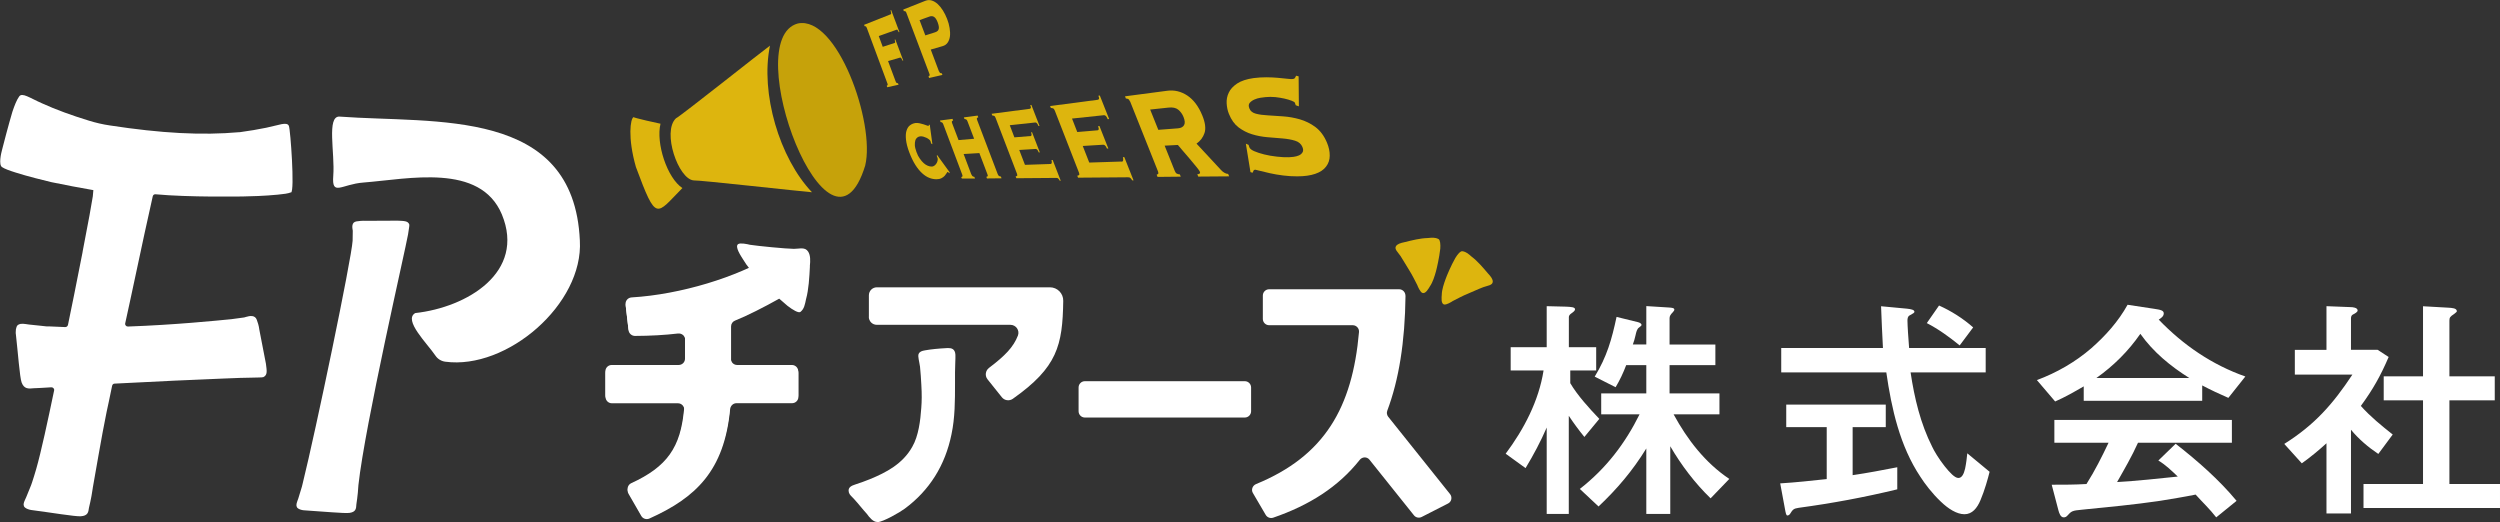
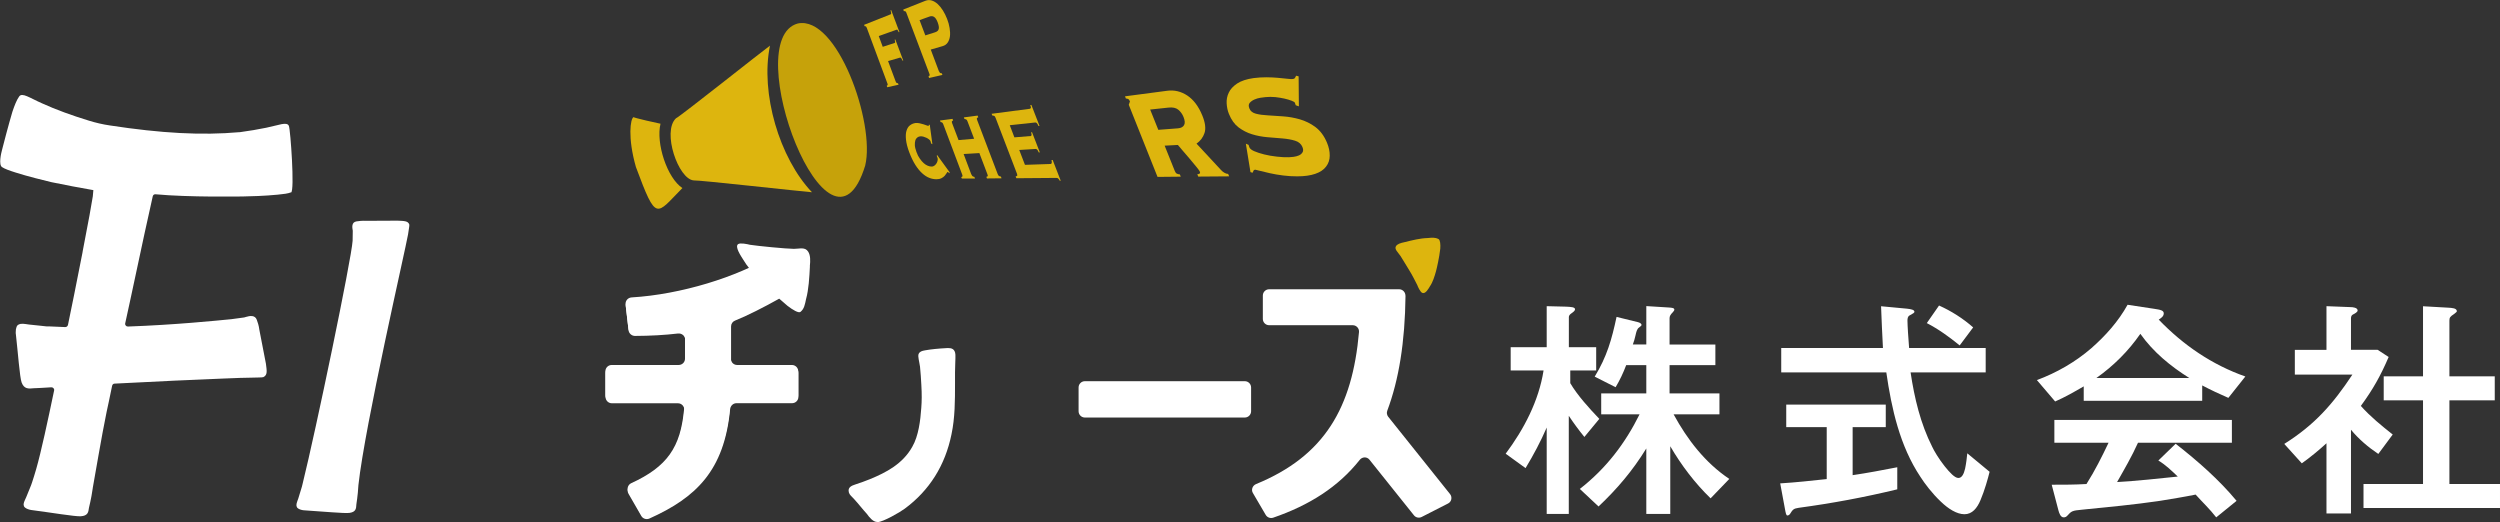
<svg xmlns="http://www.w3.org/2000/svg" id="_レイヤー_2" data-name="レイヤー 2" viewBox="0 0 319.26 66.66">
  <rect x="0" y="0" width="319.26" height="66.66" fill="#333333" stroke="none" />
  <defs>
    <style>
      .cls-1 {
        fill: #ddb50e;
      }

      .cls-2 {
        fill: #fff;
      }

      .cls-3 {
        fill: #c6a20a;
      }
    </style>
  </defs>
  <g id="_デザイン" data-name="デザイン">
    <g>
      <g>
        <path class="cls-2" d="M202.33,55.8c-.7-.86-1.38-1.78-1.99-2.7v12.53h-2.82v-11.03c-.77,1.78-1.68,3.49-2.7,5.18l-2.54-1.84c2.33-3.12,4.23-6.74,4.84-10.63h-4.2v-2.97h4.6v-5.24l2.42.06c.71.03,1.2.06,1.2.34,0,.18-.21.34-.55.58-.12.09-.24.25-.24.4v3.86h3.49v2.97h-3.31v1.62c.89,1.53,2.48,3.28,3.71,4.56l-1.9,2.3ZM213.73,52.92c1.75,3.22,4.04,6.19,7.11,8.24l-2.39,2.48c-2.02-1.96-3.74-4.23-5.15-6.65v8.64h-3.06v-8.36c-1.75,2.85-3.74,5.18-6.1,7.41l-2.39-2.24c3.37-2.63,5.79-5.82,7.63-9.53h-4.9v-2.67h5.76v-3.61h-2.57c-.37.98-.8,1.9-1.35,2.82l-2.67-1.35c1.56-2.57,2.17-4.72,2.79-7.63l2.73.67c.24.06.46.18.46.37,0,.06-.12.18-.31.31-.28.18-.37.61-.46,1.01-.09.4-.21.83-.34,1.16h1.72v-4.9l2.88.18c.43.03.7.06.7.28,0,.09-.09.21-.21.34-.28.28-.4.49-.4.74v3.37h5.85v2.63h-5.85v3.61h6.37v2.67h-5.85Z" />
        <path class="cls-2" d="M233.29,54.55h-5.18v-2.88h12.71v2.88h-4.23v6.13c1.9-.28,3.8-.64,5.7-1.01v2.82c-4.17,1.01-8.3,1.78-12.59,2.36-.67.09-.77.25-1.1.77-.06.09-.18.21-.34.21s-.21-.25-.34-.98l-.58-3.12c1.99-.12,3.98-.34,5.94-.55v-6.62ZM253.58,44.44v3.12h-9.59c.49,3.28,1.26,6.53,2.76,9.5.21.46.83,1.53,1.59,2.48.64.8,1.29,1.5,1.75,1.5s.7-.52.86-1.19c.12-.55.25-1.53.28-1.96l2.85,2.36c-.21.86-.64,2.39-1.16,3.61-.43,1.04-1.07,1.81-2.05,1.81s-2.08-.7-3.03-1.62c-1.1-1.04-2.05-2.3-2.6-3.16-2.63-3.95-3.68-8.7-4.35-13.33h-13.42v-3.12h12.99c-.09-1.78-.18-3.55-.24-5.33l3.31.31c.55.06.95.15.95.4,0,.12-.15.21-.61.46-.25.12-.28.43-.28.67,0,.58.12,2.36.21,3.49h9.8ZM247.63,39.02c1.56.7,3.06,1.65,4.35,2.79l-1.72,2.3c-1.32-1.07-2.7-2.08-4.2-2.85l1.56-2.24Z" />
        <path class="cls-2" d="M266.1,49.34c-1.2.7-2.39,1.38-3.65,1.93l-2.33-2.73c2.54-.95,4.9-2.3,6.95-4.07,1.81-1.59,3.46-3.43,4.63-5.55l3.43.52c.8.12,1.19.21,1.19.58,0,.4-.37.61-.64.8,3.13,3.25,6.8,5.76,11.06,7.26l-2.17,2.73c-1.13-.49-2.24-1.01-3.34-1.59v1.96h-15.13v-1.84ZM273.03,56.54c-.77,1.72-1.75,3.4-2.67,5.02,2.57-.15,5.18-.43,7.75-.7-.77-.74-1.56-1.5-2.48-2.05l2.21-2.14c2.82,2.21,5.51,4.56,7.78,7.29l-2.6,2.11c-.8-1.04-1.78-1.96-2.63-2.91-1.53.31-3.03.55-4.56.8-3.31.49-6.65.8-9.96,1.13-1.23.12-1.32.15-1.9.8-.12.12-.25.18-.43.18-.4,0-.58-.55-.67-.89l-.86-3.28c1.47,0,2.97,0,4.44-.09,1.07-1.69,1.96-3.46,2.82-5.27h-6.92v-2.91h22.67v2.91h-11.98ZM279.58,48.27c-2.39-1.5-4.6-3.31-6.25-5.64-1.53,2.21-3.4,4.07-5.61,5.64h11.86Z" />
        <path class="cls-2" d="M297.11,56.6c-1.01.92-2.05,1.78-3.16,2.57l-2.24-2.48c3.89-2.45,6.19-5.06,8.7-8.85h-7.35v-3.16h4.04v-5.58l3.09.12c.25,0,.89.06.89.43,0,.21-.37.4-.61.52-.18.09-.24.28-.24.49v4.01h3.4l1.41.92c-1.04,2.42-1.99,4.11-3.55,6.25,1.23,1.38,2.63,2.51,4.07,3.65l-1.84,2.48c-1.29-.86-2.51-1.9-3.49-3.09v10.69h-3.13v-8.98ZM309.43,39.11l3.19.18c.52.03,1.13.06,1.13.46,0,.06-.12.18-.34.34-.52.34-.61.46-.61.86v7.11h5.79v3.06h-5.79v10.69h6.46v3.06h-17.43v-3.06h7.6v-10.69h-5.02v-3.06h5.02v-8.95Z" />
      </g>
      <path class="cls-2" d="M94.15,46.61h6.98c.45,0,.81.36.81.81v3.06c0,.45-.36.81-.81.81h-7.1c-.42,0-.77.33-.81.75-.74,7.89-4.4,11.32-10.31,13.98-.38.17-.83.02-1.04-.34l-1.62-2.83c-.23-.41-.07-.94.35-1.14,4.58-2.1,6.33-4.56,6.77-9.52.04-.48-.33-.9-.81-.9h-8.44c-.45,0-.81-.36-.81-.81v-3.06c0-.45.36-.81.81-.81h8.55c.45,0,.81-.36.81-.81v-2.61c0-.49-.43-.86-.91-.8-1.7.2-3.51.29-5.5.31-.42,0-.77-.31-.82-.72l-.36-3.1c-.05-.47.3-.87.77-.9,6.28-.37,13.52-2.62,17.9-5.32.35-.22.8-.15,1.06.17l2.17,2.65c.31.38.22.94-.2,1.21-2.08,1.31-5.69,3.24-7.75,4.05-.31.12-.51.42-.51.75v4.31c0,.45.36.81.81.81Z" />
      <g>
        <path class="cls-1" d="M87.15,24.01c-3.4,3.43-3.29,4.44-5.94-2.68-1.08-3.78-.7-6.18-.31-6.37.18.12,3.14.79,3.45.84-.61,2.49.85,6.94,2.8,8.22Z" />
-         <path class="cls-1" d="M88.61,23.04s0,0-.01,0h0s0,0,.01,0Z" />
        <path class="cls-1" d="M88.59,23.04h0s0,0,.01,0h-.01Z" />
      </g>
      <g>
        <path class="cls-1" d="M103.69,24.55c-.99-.06-14.59-1.58-15.1-1.51h0c-1.96-.15-4.07-6.22-2.27-7.93.47-.18,11.23-8.74,12.01-9.28-1.25,6.06,1.21,14.37,5.37,18.73Z" />
        <path class="cls-1" d="M88.61,23.04s0,0-.01,0h0s0,0,.01,0Z" />
      </g>
      <g>
        <path class="cls-1" d="M88.59,23.04h0s0,0,.01,0h-.01Z" />
        <path class="cls-2" d="M88.61,23.04s0,0-.01,0h0s0,0,.01,0Z" />
      </g>
      <path class="cls-3" d="M110.49,21.14c-4.52,14.78-16.24-16.07-8.61-18.14,5.03-1.07,9.92,12.74,8.61,18.14Z" />
      <g>
        <path class="cls-1" d="M114.79,4.13c-.07-.15-.12-.24-.16-.29-.04-.05-.08-.06-.12-.05l-2.29.81.51,1.38,1.53-.5s.06-.05.06-.1c0-.05-.02-.16-.07-.31l.09-.03,1.01,2.69-.09.02c-.08-.18-.14-.29-.18-.34-.04-.05-.08-.07-.12-.06l-1.55.45.97,2.6c.03.07.06.13.1.17.04.04.11.06.2.06l.07.19-1.44.32-.07-.18c.08-.04.12-.08.12-.14,0-.05,0-.11-.04-.18l-2.63-7.09c-.03-.07-.06-.12-.09-.16-.04-.04-.1-.05-.18-.04l-.07-.18,3.41-1.35s.06-.06.05-.12c0-.07-.03-.19-.09-.38l.09-.03,1.05,2.8-.09.03Z" />
        <path class="cls-1" d="M119.92,9.1c.03.08.07.14.11.19.04.05.13.07.24.07l.08.21-1.7.39-.08-.2c.09-.05.14-.1.15-.15,0-.06,0-.12-.04-.2l-2.93-7.77c-.03-.08-.06-.14-.11-.18-.04-.04-.11-.05-.22-.04l-.07-.2,2.83-1.12c.26-.1.52-.12.79-.04.27.08.52.23.76.44.24.22.47.5.68.83.21.34.39.7.54,1.09s.26.78.32,1.17.08.73.04,1.05c-.04.31-.14.58-.29.8-.15.22-.36.37-.64.45l-1.52.44,1.05,2.79ZM119.45,4.11c.24-.08.38-.21.43-.41.05-.2,0-.49-.14-.86-.13-.34-.28-.56-.45-.68-.17-.11-.37-.13-.61-.04l-1.25.45.74,1.95,1.26-.4Z" />
        <path class="cls-1" d="M119.05,18.41l-.15-.1s-.02-.09-.03-.13c0-.04-.02-.09-.04-.15-.02-.06-.08-.14-.18-.22-.1-.08-.21-.15-.33-.21-.13-.06-.26-.11-.4-.15-.14-.04-.28-.05-.4-.04-.14.01-.27.07-.38.15-.11.09-.2.21-.25.38-.05.16-.07.37-.06.61s.09.53.21.87.26.61.43.84c.16.24.33.43.5.58.17.15.34.26.52.33.17.07.33.1.48.1.15,0,.28-.05.39-.14.11-.09.19-.19.26-.31.06-.12.11-.24.12-.35.02-.12.02-.2,0-.26l-.05-.15c-.02-.07-.05-.11-.06-.15l.04-.12,1.61,2.22-.06.12c-.09-.12-.16-.18-.2-.18-.02,0-.06.05-.12.15-.06.1-.14.21-.25.34-.11.13-.25.23-.43.32-.18.09-.39.13-.64.13-.28,0-.58-.05-.89-.17s-.61-.31-.91-.58-.6-.63-.88-1.07c-.28-.44-.54-.98-.78-1.61s-.37-1.17-.42-1.62c-.05-.45-.03-.83.06-1.13.09-.3.23-.54.44-.7.2-.16.44-.26.71-.3.16-.02.33-.01.51.03.18.04.34.08.5.13.16.05.29.1.41.14.12.05.2.07.24.06.03,0,.04-.02.05-.06,0-.03.01-.07,0-.1l.12.05.33,2.44Z" />
        <path class="cls-1" d="M124.06,22.28c.05.13.1.21.16.24.06.03.13.06.21.07l.08.21h-1.68s-.08-.19-.08-.19c.06-.01.11-.04.15-.07.03-.03.03-.11-.02-.24l-2.42-6.43c-.05-.12-.1-.2-.15-.23-.06-.03-.12-.04-.19-.05l-.08-.2,1.6-.21.08.21c-.06.02-.11.05-.15.09-.03.04-.03.12.02.25l.82,2.16,1.99-.17-.85-2.23c-.05-.13-.1-.21-.17-.24-.06-.03-.13-.04-.21-.05l-.08-.21,1.76-.23.08.22c-.07.02-.13.05-.16.1-.04.04-.03.13.02.26l2.62,6.89c.05.13.11.22.18.25.07.04.14.06.23.07l.08.22-1.86.02-.08-.21c.07-.01.13-.04.16-.07.04-.04.03-.12-.02-.25l-1.03-2.71-2.01.12.99,2.63Z" />
        <path class="cls-1" d="M134.16,20.94c.16,0,.2-.18.12-.51h.15s1.03,2.65,1.03,2.65h-.12c-.11-.19-.2-.3-.25-.32-.06-.03-.13-.04-.23-.04l-5.07.04-.09-.23c.07-.01.13-.04.18-.08.05-.04.04-.13-.01-.27l-2.73-7.13c-.05-.14-.11-.22-.19-.25-.07-.03-.15-.05-.23-.05l-.09-.22,4.9-.64s.08-.04.11-.1c.03-.06,0-.18-.07-.37l.14-.02,1.04,2.68h-.14c-.08-.19-.15-.31-.22-.37-.07-.05-.13-.08-.18-.07l-3.26.35.59,1.55,2.09-.17s.08-.04.1-.1c.02-.06,0-.19-.07-.37h.14s.99,2.56.99,2.56h-.14c-.07-.18-.14-.3-.21-.36-.07-.06-.13-.08-.17-.08l-2.11.13.73,1.9,3.27-.11Z" />
-         <path class="cls-1" d="M143.23,20.65c.2,0,.26-.2.17-.58h.18s1.18,2.97,1.18,2.97h-.16c-.14-.21-.24-.33-.31-.36-.07-.03-.16-.04-.29-.04l-6.33.05-.1-.25c.09-.01.17-.04.22-.09.06-.04.06-.14,0-.3l-3.09-7.93c-.06-.15-.13-.24-.22-.28-.09-.03-.18-.05-.28-.05l-.1-.25,6.1-.8c.06,0,.1-.04.14-.11.03-.07.01-.2-.07-.41l.18-.02,1.19,3-.18.02c-.09-.22-.18-.37-.26-.43-.09-.06-.16-.09-.22-.08l-4.08.43.67,1.72,2.6-.22c.06,0,.1-.04.13-.11.03-.07,0-.21-.07-.42l.17-.02,1.14,2.88h-.18c-.08-.2-.16-.33-.25-.4-.08-.06-.16-.09-.21-.09l-2.63.16.83,2.12,4.09-.13Z" />
-         <path class="cls-1" d="M144.3,12.95c-.07-.17-.15-.27-.24-.31-.09-.04-.18-.06-.28-.06l-.11-.28,5.39-.71c.9-.12,1.75.08,2.55.6.8.53,1.45,1.38,1.93,2.56.38.92.47,1.67.28,2.24-.19.56-.53,1.01-1.02,1.35l3.12,3.36c.12.14.27.26.44.36.17.1.33.15.48.15l.13.31-3.95.03-.12-.3c.09,0,.18-.02.27-.07.09-.04.11-.13.05-.27-.03-.08-.18-.29-.45-.62-.27-.33-.56-.68-.88-1.06-.32-.37-.62-.73-.92-1.07-.29-.34-.47-.55-.55-.65l-1.69.09,1.3,3.24c.07.18.16.29.27.34.11.05.23.08.37.09l.12.29-2.97.03-.11-.28c.06-.02.12-.05.18-.1.06-.05.05-.16-.01-.33l-3.56-8.93ZM150.42,16.39c.39-.03.65-.17.79-.41.14-.24.11-.59-.07-1.04-.15-.38-.38-.69-.67-.93-.29-.24-.71-.33-1.25-.27l-2.34.25,1.04,2.59,2.5-.19Z" />
+         <path class="cls-1" d="M144.3,12.95c-.07-.17-.15-.27-.24-.31-.09-.04-.18-.06-.28-.06l-.11-.28,5.39-.71c.9-.12,1.75.08,2.55.6.8.53,1.45,1.38,1.93,2.56.38.92.47,1.67.28,2.24-.19.56-.53,1.01-1.02,1.35l3.12,3.36c.12.14.27.26.44.36.17.1.33.15.48.15l.13.31-3.95.03-.12-.3c.09,0,.18-.02.27-.07.09-.04.11-.13.05-.27-.03-.08-.18-.29-.45-.62-.27-.33-.56-.68-.88-1.06-.32-.37-.62-.73-.92-1.07-.29-.34-.47-.55-.55-.65l-1.69.09,1.3,3.24c.07.18.16.29.27.34.11.05.23.08.37.09l.12.29-2.97.03-.11-.28l-3.56-8.93ZM150.42,16.39c.39-.03.65-.17.79-.41.14-.24.11-.59-.07-1.04-.15-.38-.38-.69-.67-.93-.29-.24-.71-.33-1.25-.27l-2.34.25,1.04,2.59,2.5-.19Z" />
        <path class="cls-1" d="M159.45,18.51s.03.08.04.12c.01.05.03.1.06.18.07.18.28.35.63.5.35.15.77.29,1.26.41s1.03.22,1.6.28c.57.07,1.09.09,1.57.08.14,0,.33-.02.58-.05.24-.03.47-.09.68-.18.21-.09.37-.23.47-.4.11-.17.1-.4-.02-.69-.16-.38-.47-.65-.93-.79-.46-.14-.99-.24-1.61-.29-.61-.05-1.26-.11-1.94-.16-.68-.06-1.33-.18-1.97-.38-.62-.19-1.19-.49-1.71-.88-.51-.39-.92-.96-1.22-1.71-.17-.41-.26-.85-.29-1.34s.06-.95.27-1.38c.2-.44.56-.82,1.06-1.16.51-.34,1.21-.57,2.12-.7.54-.07,1.08-.1,1.62-.1.54,0,1.04.03,1.5.07s.86.08,1.2.12.57.05.7.03.22-.07.27-.17c.05-.1.09-.18.13-.25l.32.08.03,3.83-.4-.14s-.03-.09-.05-.15c-.02-.06-.04-.12-.06-.17-.03-.08-.17-.16-.42-.26s-.55-.18-.91-.27c-.36-.08-.75-.14-1.17-.19-.42-.04-.83-.04-1.23,0-.14.01-.35.04-.64.08-.28.04-.55.12-.8.23-.25.11-.45.26-.6.43-.15.18-.16.42-.03.73.13.33.41.54.82.65.42.11.92.18,1.51.21.6.04,1.25.08,1.97.13.72.05,1.44.18,2.14.38.71.21,1.38.53,1.99.99.61.46,1.11,1.12,1.47,1.99.24.57.36,1.13.35,1.66,0,.53-.16,1-.47,1.4-.3.4-.76.71-1.38.92-.61.21-1.38.32-2.31.32-.58,0-1.17-.03-1.79-.11-.61-.08-1.17-.17-1.69-.29-.51-.11-.94-.22-1.29-.31-.34-.09-.53-.14-.58-.14-.1,0-.18.04-.22.13-.05.08-.09.17-.12.26l-.27-.08-.59-3.63.35.15Z" />
      </g>
      <path class="cls-2" d="M138.54,48.68h20.43c.44,0,.8.36.8.8v3.04c0,.44-.36.8-.8.8h-20.43c-.44,0-.8-.36-.8-.8v-3.04c0-.44.36-.8.8-.8Z" />
      <path class="cls-2" d="M179.49,37.76c-.07,5.95-.85,10.74-2.33,14.69-.1.26-.05.55.12.77l7.9,9.88c.31.39.19.98-.26,1.2l-3.37,1.72c-.34.17-.75.08-.98-.21l-5.68-7.1c-.32-.41-.93-.39-1.25.02-2.74,3.46-6.45,5.8-11.05,7.38-.36.12-.76-.03-.95-.35l-1.64-2.8c-.25-.42-.05-.95.4-1.14,8.78-3.6,12.3-9.79,13.15-19.42.04-.46-.33-.87-.8-.87h-10.68c-.44,0-.8-.36-.8-.8v-2.99c0-.44.36-.8.8-.8h16.61c.44,0,.8.37.8.81Z" />
      <path class="cls-1" d="M181.59,37.38c-.24-.15-.51-.73-.6-.98-.35-.68-.65-1.29-.99-1.83-.39-.61-.73-1.24-1.15-1.88-.33-.48-.81-.87-.58-1.25.17-.28.58-.41,1.12-.52.95-.24,2.01-.5,2.92-.52.55-.05.92-.11,1.4.13.21.13.26.68.22,1.22-.13,1.16-.43,2.45-.55,2.9-.17.61-.4,1.38-.77,1.91-.17.28-.59,1.07-1.01.82Z" />
-       <path class="cls-1" d="M184.12,37.63c.01-.65.28-1.41.49-2,.16-.44.66-1.66,1.24-2.68.28-.47.64-.89.89-.87.52.08.79.35,1.21.71.73.55,1.44,1.38,2.07,2.13.38.4.63.74.61,1.07-.04.45-.65.48-1.2.68-.72.27-1.35.58-2.03.86-.59.24-1.19.56-1.87.91-.22.15-.77.47-1.06.45-.49-.04-.37-.93-.35-1.25Z" />
      <path class="cls-2" d="M103.43,34.01c-.07,1.41-.16,2.99-.49,4.17-.16.74-.23,1.26-.73,1.66-.24.16-.97-.26-1.65-.79-.35-.29-.7-.6-1.05-.91-1.92,1.08-4.17,2.22-5.64,2.8-.31.12-.51.41-.51.75v4.31c0,.44.36.81.81.81h6.98c.45,0,.81.36.81.81v3.06c0,.45-.36.81-.81.81h-7.1c-.42,0-.76.33-.81.75-.74,7.89-4.39,11.32-10.31,13.98-.39.17-.84.02-1.04-.34l-1.63-2.83c-.23-.41-.07-.94.36-1.13,4.58-2.1,6.33-4.56,6.77-9.52.04-.48-.33-.9-.81-.9h-8.44c-.45,0-.81-.36-.81-.81v-3.06c0-.45.36-.81.81-.81h8.56c.45,0,.81-.37.81-.81v-2.61c0-.49-.43-.86-.92-.81-1.7.2-3.51.3-5.5.31-.41,0-.77-.31-.82-.72l-.36-3.1c-.05-.46.3-.87.76-.9,5.08-.31,10.77-1.83,15.09-3.82-.32-.39-.61-.79-.84-1.19-.29-.46-1.13-1.69-.65-2,.29-.18,1.15,0,1.5.09,1.02.16,4.62.51,5.61.52.75,0,1.43-.27,1.83.36.29.46.29,1.1.21,1.87Z" />
-       <path class="cls-2" d="M74.05,30.71c.48,8.14-9.32,16.54-17.19,15.48-.51-.07-.96-.34-1.25-.77-1.03-1.54-4.15-4.55-2.58-5.44,6.61-.73,14.12-5.2,11.06-12.6-2.78-6.61-11.96-4.51-17.67-4.07-2.81.21-4.07,1.82-3.86-.86.23-2.88-.88-7.65.8-7.56,12.22.91,29.92-1.25,30.69,15.82Z" />
      <path class="cls-2" d="M39.01,65.18c-.64-.01-1.07-.26-1.11-.46-.12-.29.02-.57.19-1.05.19-.69.49-1.51.55-1.87,1.7-6.86,6.24-28.67,6.39-31.05l.02-1.28c-.07-.4-.2-1.1.49-1.2.31-.04.69-.1,1.2-.07l4.03-.02c.78.04,1.35.01,1.5.5.03.15-.08.63-.16,1.25-.31,1.84-5.5,24.31-6.34,32.02,0,.31-.11,1.5-.26,2.45-.02.57-.08.99-.89,1.1-.62.09-3.62-.2-5.63-.32Z" />
      <path class="cls-2" d="M37.14,24.57c-.33.14-.93.22-1.68.29-1.58.16-3.6.22-4.46.23-.21,0-6.85.12-11.14-.28-.17-.02-.31.09-.35.25-.34,1.47-1.52,6.86-2.85,13.15-.22,1-.45,2.04-.67,3.08-.05.22.13.42.35.41,5.94-.21,11.27-.75,13.21-.94l1.63-.22c.07-.02.15-.04.24-.07.49-.15,1.15-.25,1.37.36.12.33.26.72.33,1.28l.84,4.34c.1.84.25,1.44-.33,1.71-.19.06-.81.04-1.62.07-.6,0-1.81.04-3.45.11-3.39.13-8.59.37-13.93.65-.15,0-.28.12-.31.27-.14.69-.28,1.36-.42,2.02-.1.46-.2.91-.29,1.35-.68,3.31-1.41,7.78-1.76,9.66v.02c-.03.34-.25,1.57-.49,2.54-.07.59-.16,1.02-1.05,1.08-.69.05-3.92-.49-6.1-.77-.69-.06-1.14-.35-1.16-.56-.11-.31.07-.59.29-1.09.27-.71.66-1.55.76-1.92.16-.47.33-1.04.52-1.68.64-2.23,1.47-6.12,2.29-10.04.05-.22-.13-.42-.35-.41-.39.03-.86.06-1.34.08-.31.02-.61.03-.89.04-.72.08-1.26.1-1.57-.74-.24-.65-.48-3.94-.73-6.12-.02-.11-.03-.23-.02-.31-.01-.53.16-.9.37-.96.34-.18.72-.09,1.36,0h.02c.76.06,1.63.19,2.17.23.05,0,.09,0,.13,0,.07,0,.12,0,.17,0,.69.04,1.39.07,2.1.09.17,0,.31-.11.35-.28.26-1.3.53-2.57.78-3.82.38-1.92.74-3.76,1.07-5.4,0-.07.02-.13.03-.19.7-3.6,1.19-6.28,1.29-7l.07-.78v-.02c-1.79-.31-3.58-.65-5.37-1.02-.89-.22-2.99-.72-4.6-1.24-.76-.24-1.37-.46-1.69-.68-.46-.3-.12-1.77.01-2.24.16-.64.8-3.1,1.31-4.82.28-.83.54-1.5.86-1.95.38-.57,1.37.19,2.96.88,1.71.78,3.79,1.54,5.96,2.2.87.27,1.77.48,2.67.61,6.54,1,11.73,1.29,16.54.86.02,0,.04,0,.06,0,1.21-.16,2.35-.36,3.38-.57,1.58-.32,2.64-.81,2.88-.23.2.46.76,8.32.28,8.5Z" />
-       <path class="cls-2" d="M110.96,40.46v-2.75c0-.57.46-1.02,1.02-1.02h22.1c.95,0,1.72.78,1.7,1.73-.08,5.71-.76,8.5-6.44,12.51-.44.31-1.06.23-1.4-.2l-1.83-2.29c-.36-.45-.27-1.11.19-1.46,2.07-1.56,3.13-2.68,3.69-4.12.26-.67-.25-1.38-.96-1.38h-17.06c-.57,0-1.02-.46-1.02-1.02Z" />
      <path class="cls-2" d="M112.03,66.66c-.52,0-.99-.56-1.34-1.05-.27-.29-.54-.62-.81-.94-.27-.32-.53-.64-.82-.95-.09-.1-.17-.18-.24-.25-.24-.24-.43-.43-.45-.79-.03-.5.47-.68.77-.78l.08-.03c.55-.17,1.39-.48,1.85-.67,2.1-.86,4.21-1.96,5.43-4.14.81-1.4,1.04-3.38,1.15-4.95.07-.85.08-1.79.01-2.94-.04-.77-.09-1.57-.17-2.34-.02-.16-.06-.34-.09-.52-.06-.28-.11-.58-.13-.83-.03-.59.57-.69.86-.74.71-.13,1.66-.23,2.83-.29.06,0,.11,0,.16,0,.36,0,.85.09.89.85.01.24,0,.62-.02,1.07-.02.4-.03.82-.03,1.18,0,.49,0,.97,0,1.45,0,2.13,0,4.34-.45,6.46-.81,3.98-2.82,7.17-5.97,9.5-.61.46-2.74,1.68-3.47,1.72,0,0-.04,0-.04,0Z" />
    </g>
  </g>
</svg>